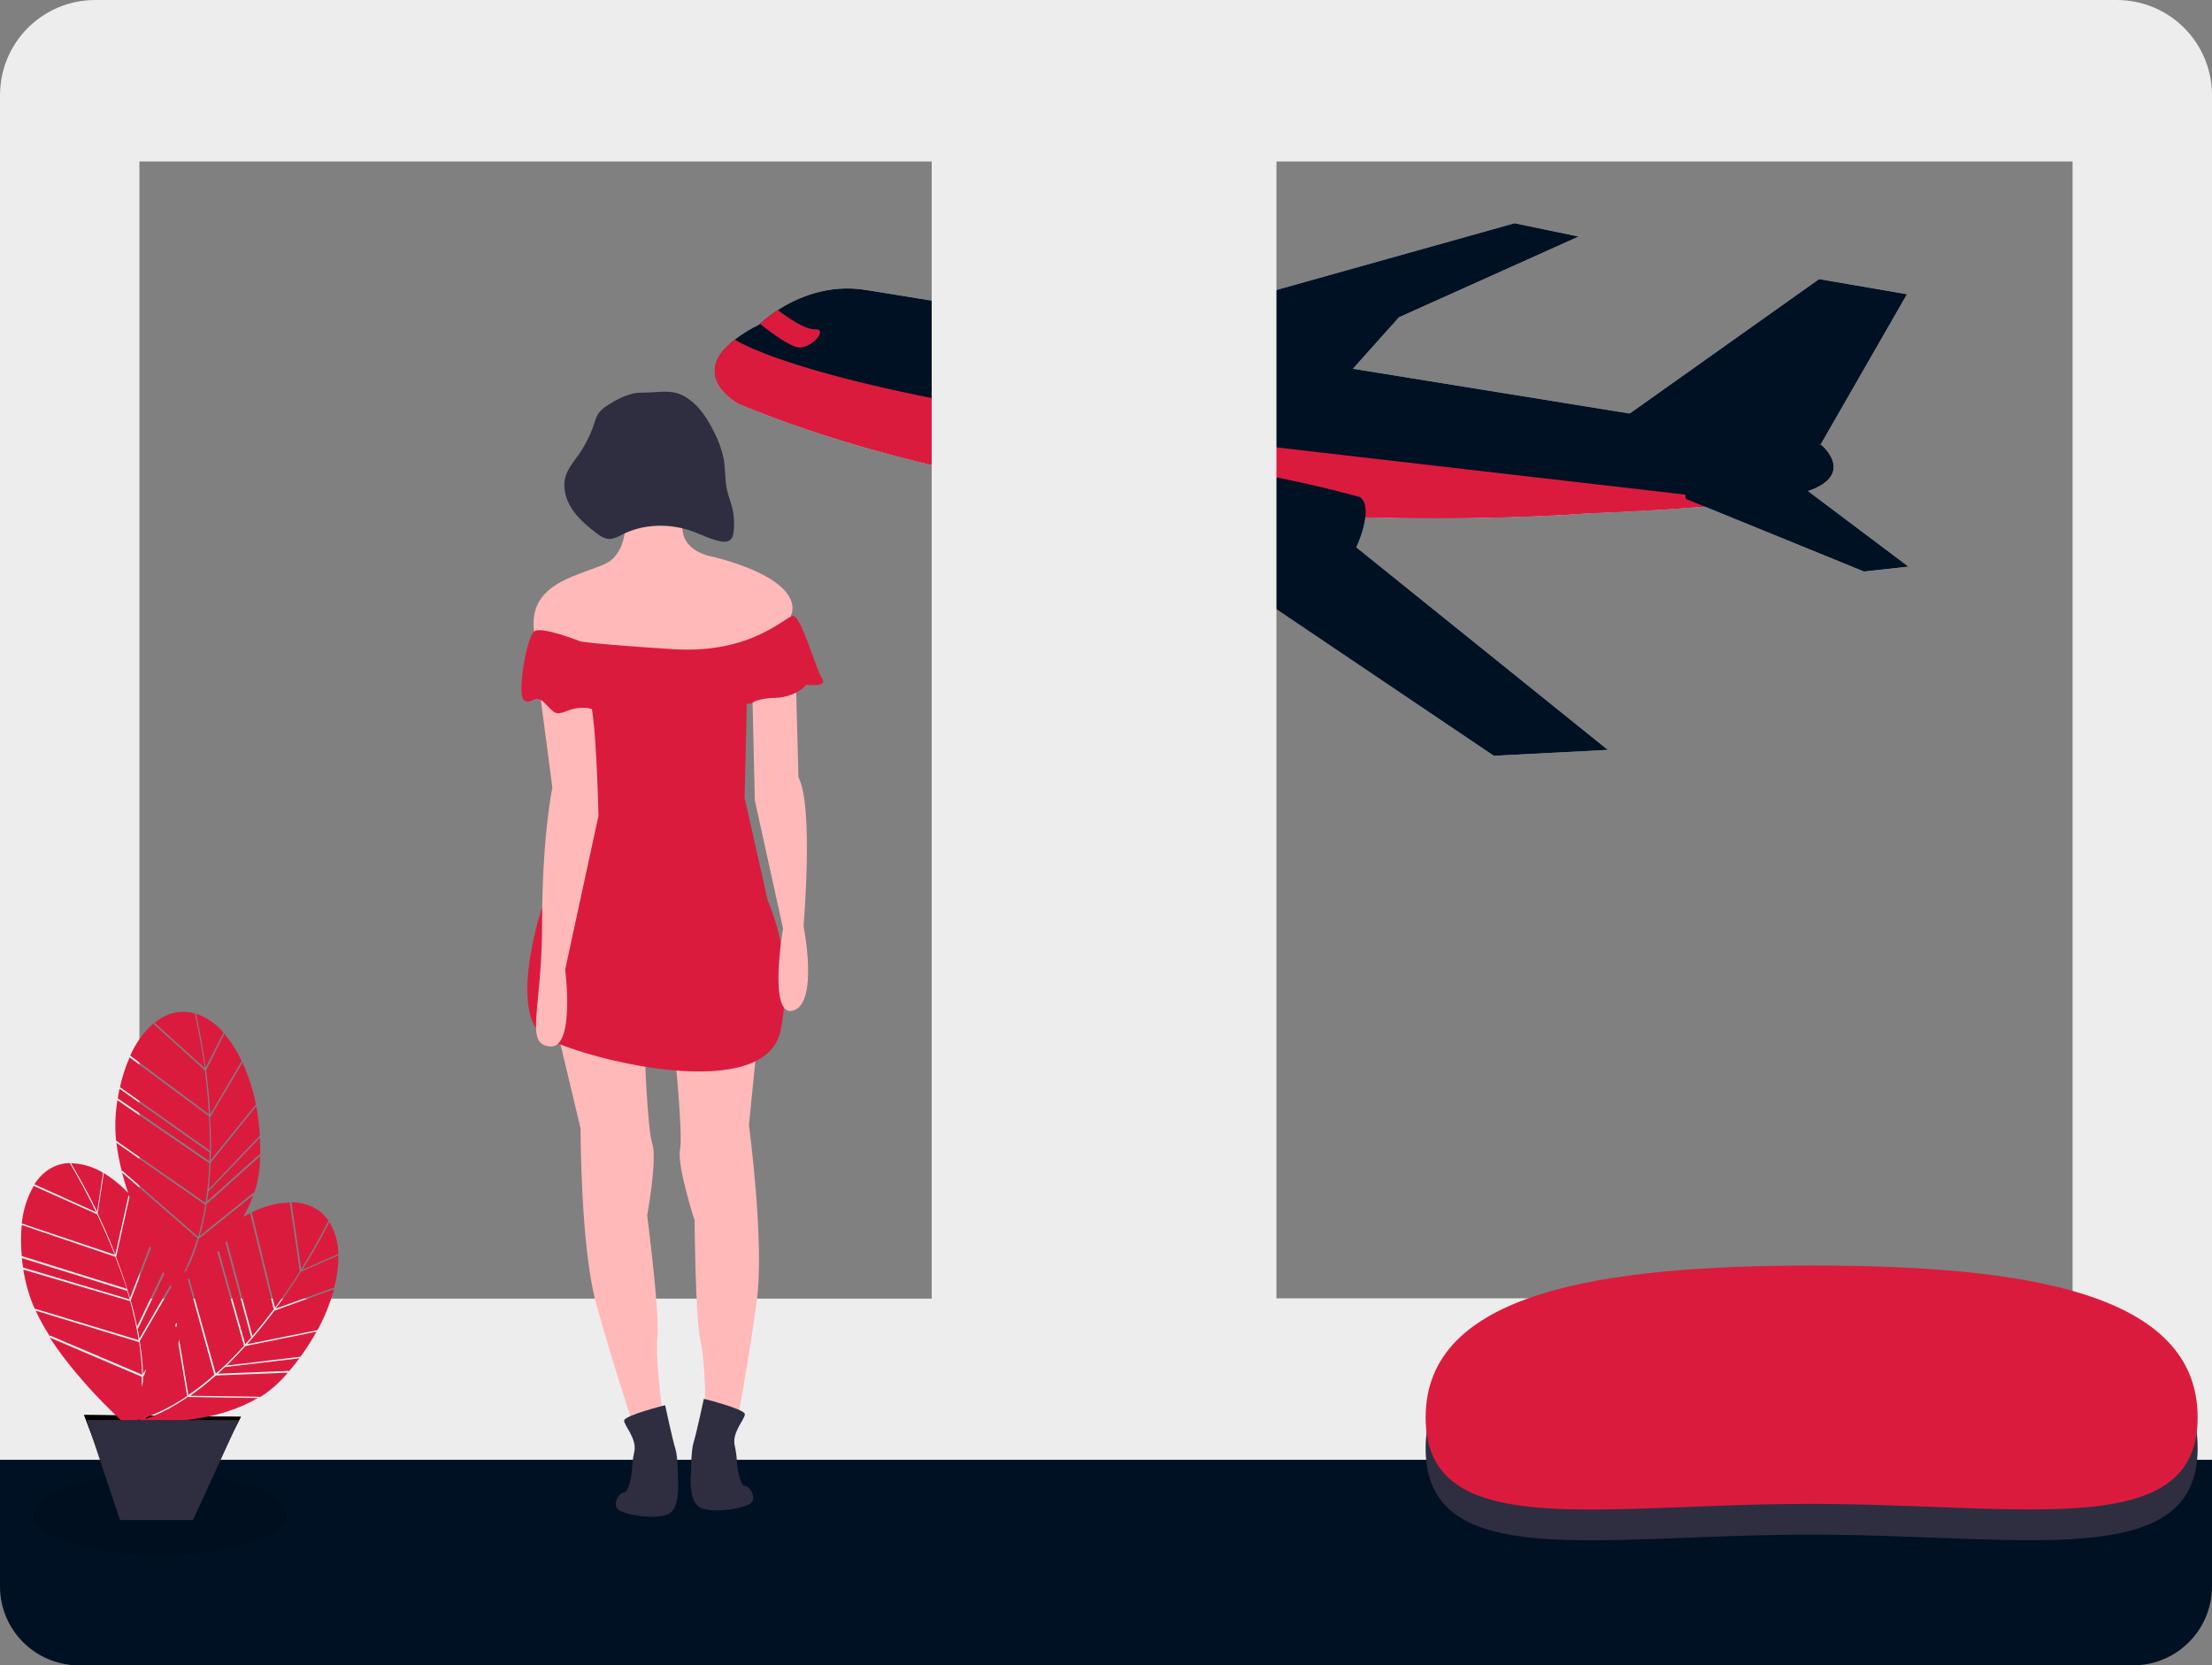
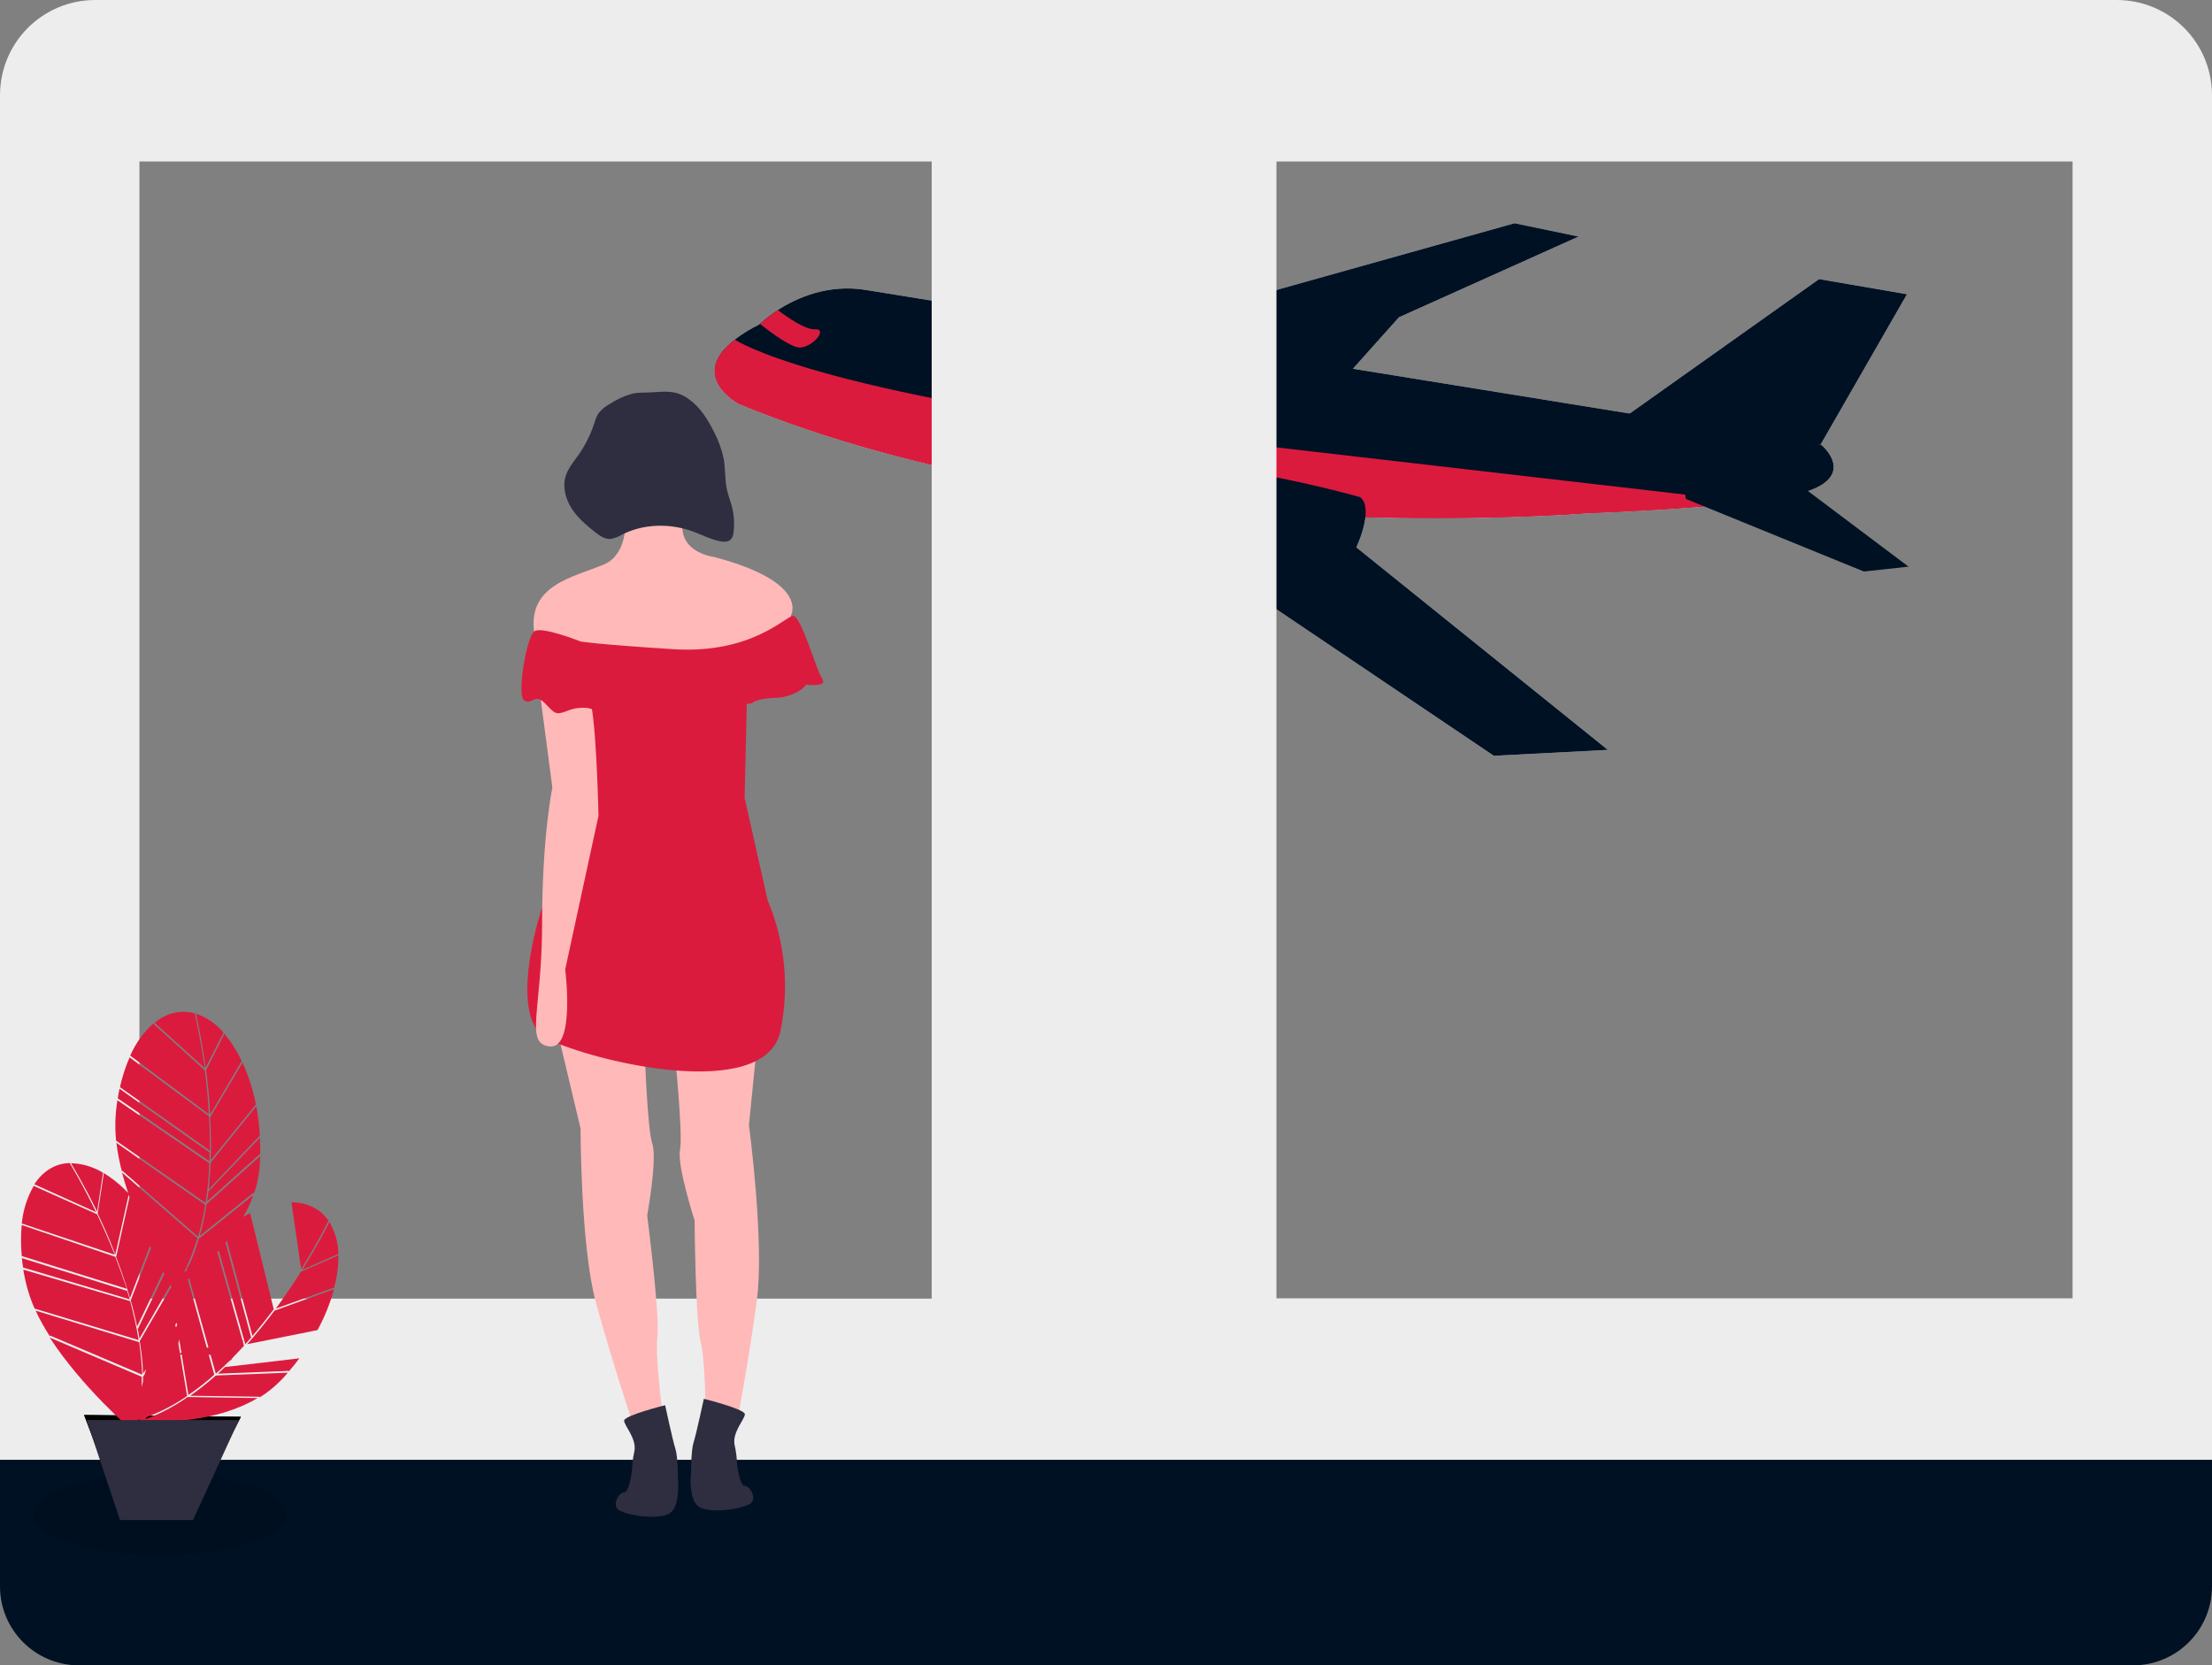
<svg xmlns="http://www.w3.org/2000/svg" version="1.1" id="ff12c56c-9546-43e7-863d-a23d1c54bae3" x="0px" y="0px" width="863px" height="649.8px" viewBox="0 0 863 649.8" style="enable-background:new 0 0 863 649.8;" xml:space="preserve">
  <rect x="0" y="0" width="863" height="649.8" fill="#808080" stroke="none" />
  <style type="text/css"> .st0{fill:#F2F2F2;} .st1{fill:#001123;} .st2{fill:#DB1B3E;} .st3{opacity:0.1;enable-background:new ;} .st4{fill:#EDEDED;} .st5{fill:#2E2E40;enable-background:new ;} .st6{fill:#FFB9B9;} .st7{fill:#2E2E40;} .st8{fill:#A0616A;} .st9{fill:#2F2E41;} .st10{enable-background:new ;} </style>
  <path class="st0" d="M706,191.4c-4.9,1.8-13.4,3.3-23.3,4.4c-26.8,3.2-63.6,4.4-63.6,4.4s-189,15.7-330.7-42.6 c0,0-20.6-10.8-1.5-25.3c2.9-2.2,6.1-4.1,9.3-5.7c0,0,0.1-0.1,0.2-0.2c2.2-2,4.5-3.8,7-5.4c7.3-4.7,19.7-10.4,34.8-7.8l372.1,60.2 C710.5,173.3,724.1,184.8,706,191.4z" />
  <path class="st0" d="M631.8,164.2l77.9-55.3l34.3,5.9l-33.6,58.5C710.5,173.3,632.7,173.9,631.8,164.2z" />
  <polygon class="st0" points="435.7,130.6 590.9,87.1 615.9,92.3 545.8,123.8 523.9,148.3 " />
  <path class="st0" d="M682.7,195.9c-26.8,3.2-63.6,4.4-63.6,4.4s-189,15.7-330.7-42.6c0,0-20.6-10.8-1.5-25.3l0.1,0.3 c0,0,30.6,20.7,176.6,37.9L682.7,195.9z" />
-   <path class="st0" d="M657.8,194.7l69.4,28.3l17.4-1.9l-41.5-31.2C703.1,189.9,652.9,179.2,657.8,194.7z" />
  <path class="st0" d="M627.3,292.6l-44.5,2.3l-125.2-84.4l-23.2-15.7l-11.3-7.6c21.2-17.9,107.6,6.8,107.6,6.8 c1.7,1.4,2.2,3.7,2.1,6.3c-0.1,4.8-2.4,10.5-3.3,12.5c-0.2,0.5-0.3,0.8-0.3,0.8L627.3,292.6z" />
  <path class="st1" d="M706,191.4c-4.9,1.8-13.4,3.3-23.3,4.4c-26.8,3.2-63.6,4.4-63.6,4.4s-189,15.7-330.7-42.6 c0,0-20.6-10.8-1.5-25.3c2.9-2.2,6.1-4.1,9.3-5.7c0,0,0.1-0.1,0.2-0.2c2.2-2,4.5-3.8,7-5.4c7.3-4.7,19.7-10.4,34.8-7.8l372.1,60.2 C710.5,173.3,724.1,184.8,706,191.4z" />
  <path class="st1" d="M631.8,164.2l77.9-55.3l34.3,5.9l-33.6,58.5C710.5,173.3,632.7,173.9,631.8,164.2z" />
  <polygon class="st1" points="435.7,130.6 590.9,87.1 615.9,92.3 545.8,123.8 523.9,148.3 " />
  <path class="st2" d="M682.7,195.9c-26.8,3.2-63.6,4.4-63.6,4.4s-189,15.7-330.7-42.6c0,0-20.6-10.8-1.5-25.3l0.1,0.3 c0,0,30.6,20.7,176.6,37.9L682.7,195.9z" />
  <path class="st1" d="M657.8,194.7l69.4,28.3l17.4-1.9l-41.5-31.2C703.1,189.9,652.9,179.2,657.8,194.7z" />
  <path class="st2" d="M312.1,135.6c-3.3,0.1-10.9-5.5-15.6-9.2c2.2-2,4.5-3.8,7-5.4c3.8,2.9,10.6,7.6,14.3,7.5 C323.3,128.1,317.1,135.5,312.1,135.6z" />
  <path class="st1" d="M627.3,292.6l-44.5,2.3l-125.2-84.4l-23.2-15.7l-11.3-7.6c21.2-17.9,107.6,6.8,107.6,6.8 c1.7,1.4,2.2,3.7,2.1,6.3c-0.1,4.8-2.4,10.5-3.3,12.5c-0.2,0.5-0.3,0.8-0.3,0.8L627.3,292.6z" />
  <title>late at night</title>
  <path class="st1" d="M0,541.8h863l0,0V619c0,17-13.8,30.8-30.8,30.8l0,0H30.8C13.8,649.8,0,636,0,619c0,0,0,0,0,0V541.8L0,541.8z" />
  <ellipse class="st3" cx="62.5" cy="590.8" rx="49.5" ry="16" />
  <path class="st4" d="M808.6,0H37.2C16.6,0,0,16.6,0,37.2l0,0v532.4h863V37.2C863,16.6,846.4,0,825.8,0l0,0H808.6z M54.4,63h309.1 v443.7H54.4V63z M808.6,506.6H498V63h310.6V506.6z" />
-   <path class="st5" d="M857.4,565.1c0,48.7-67.9,33.7-151.1,33.7s-150.1,15.1-150.1-33.7s67.9-59.3,151.1-59.3 S857.4,516.4,857.4,565.1z" />
-   <path class="st2" d="M857.4,553.1c0,48.7-67.9,33.7-151.1,33.7s-150.1,15.1-150.1-33.7s67.9-59.3,151.1-59.3 S857.4,504.4,857.4,553.1z" />
  <path class="st6" d="M296.5,396l-4.3,43c0,0,6.1,45.6,3.1,68.2s-7.7,47.5-7.7,47.5l-12.3-1.4c0,0,0-22.2-2-30s-2.3-47.1-2.3-47.1 s-6.9-21.3-5.7-27.5s-2-37.1-2-37.1L296.5,396z" />
  <path class="st6" d="M216.5,398.3l10,42c0,0,0,46,6,68s14,46,14,46l12-3c0,0-3-22-2-30s-4-47-4-47s4-22,2-28s-3-37-3-37L216.5,398.3 z" />
  <path class="st7" d="M263.5,587.5c-0.4,1.1-1.1,2.1-2,2.8c-2.5,1.9-8.6,1.8-13.4,1c-0.1,0-0.3-0.1-0.4-0.1c-2.1-0.3-4.2-0.9-6.2-1.9 c-3-2,0-7,2-7s3-8,3-8c0.1-2.7,0.4-5.4,1-8c1-5-4-10-4-12s16-6,16-6s3,14,4,17s1,12,1,12S265.1,583.4,263.5,587.5z" />
  <path class="st7" d="M270.5,585c0.4,1.1,1.1,2.1,2,2.8c2.5,1.9,8.6,1.8,13.5,1c0.1,0,0.3-0.1,0.4-0.1c2.1-0.3,4.2-0.9,6.2-1.9 c3-2,0-7-2-7s-3-8-3-8c-0.1-2.7-0.4-5.4-1-8c-1-5,4-10,4-12s-16-6-16-6s-3,14-4,17s-1,12-1,12S268.9,580.9,270.5,585z" />
  <circle class="st8" cx="256" cy="182.8" r="22" />
  <path class="st6" d="M243.5,195.3c0,0,4,20-8,25s-30,8-27,27s93,9,97,2s3-9,3-9s8-13-30-23c0,0-17-2-11-18S243.5,195.3,243.5,195.3z " />
  <path class="st2" d="M221.5,266.3c0,0,6,61-1,68s-25,62-7,71s85,25,91-3c3.5-17.1,1.8-34.9-5-51l-9-40l1-43L221.5,266.3z" />
  <path class="st6" d="M210.5,269.3l5,38c0,0-4,19-4,53s-7,47,3,48s6-30,6-30l13-60c0,0-1-45-4-46S210.5,269.3,210.5,269.3z" />
-   <path class="st6" d="M293.5,269.3l1,43l11,50c0,0-6,35,4,32s4-33,4-33s4-47-2-58l-1-39L293.5,269.3z" />
  <path class="st9" d="M237.6,157.8c-1.6,0.9-3.1,2.1-4.2,3.6c-0.7,1.2-1.2,2.5-1.6,3.9c-1.4,4.3-3.5,8.5-6.1,12.2 c-1.9,2.6-4,5.2-5,8.2c-1.3,4.2-0.1,8.8,2.2,12.5s5.7,6.6,9.1,9.3c1.9,1.5,4,3,6.3,2.8c1.5-0.3,2.9-0.8,4.2-1.6 c8.5-4.4,18.9-4.6,27.9-1.3c3.5,1.3,6.9,3.1,10.6,3.8c1.4,0.3,2.9,0.3,4-0.6c0.8-0.8,1.2-1.9,1.2-3.1c0.4-3.2,0.2-6.5-0.6-9.7 c-0.6-2.3-1.5-4.5-2-6.8c-0.8-3.9-0.6-7.9-1.2-11.8c-0.8-3.8-2.1-7.4-3.9-10.8c-2.4-4.8-5.4-9.6-9.8-12.7c-5-3.6-9.2-2.9-14.9-2.6 c-2.7,0.2-5.1-0.1-7.8,0.7C243,154.7,240.2,156.1,237.6,157.8z" />
  <path class="st2" d="M226.5,250.3c0,0-15-6-18-4s-7,25-4,27s4-3,8,1s4,5,9,3s10-1,10,0s61-2,62-3s5-2,9-2s9-2,11-4s0-1,3-1s6,0,4-3 s-8-24-11-24s-16,15-47,13S226.5,250.3,226.5,250.3z" />
  <polygon class="st9" points="75.3,589.1 46.8,589.1 32.8,552.1 94,552.8 " />
  <polygon class="st10" points="75.3,589.1 46.8,589.1 32.8,552.1 94,552.8 " />
  <path class="st2" d="M80.4,417.6c0.7,5.2,1.3,11.1,1.6,17.3L94.3,414l0.1,0.3c-1.8-4-4.2-7.8-7.1-11.2l0.2,0.3L80.4,417.6z" />
  <path class="st2" d="M87.2,402.9c-2.7-3.2-6.2-5.7-10.2-7.2c-0.2-0.1-0.4-0.1-0.6-0.2c0.3,1.4,2.3,9.6,3.8,21.2L87.2,402.9z" />
  <path class="st2" d="M81.3,464.9c-0.2,1.3-0.3,2.6-0.5,3.9l20.6-18.5l0.1,0.3c0.1-2.2,0-4.5-0.1-6.7l-20.1,21L81.3,464.9z" />
  <path class="st2" d="M82.2,452.7L99.8,431l0.1,0.3c-1.1-5.8-2.9-11.4-5.3-16.7L82,435.9C82.3,441.7,82.4,447.3,82.2,452.7z" />
  <path class="st2" d="M81.6,435.6l-31-23l0.1-0.3c-1.7,3.8-3,7.8-3.9,11.9l35.1,24.8C81.9,444.3,81.8,439.8,81.6,435.6z" />
  <path class="st2" d="M81.7,453.1c0-1.1,0.1-2.3,0.1-3.4l-35.2-24.9l0.1-0.3c-0.3,1.4-0.6,2.9-0.8,4.4l0.1-0.3L81.7,453.1z" />
  <path class="st2" d="M81.4,464.1l19.9-20.9l0.1,0.3c-0.2-4-0.7-8-1.4-11.9l-17.8,22C82,457.3,81.7,460.8,81.4,464.1z" />
  <path class="st2" d="M47.6,457.2l0.1-0.4l29.6,25.8c1.2-4.1,2.1-8.3,2.8-12.5l-34.7-24.2C45.9,449.7,46.6,453.5,47.6,457.2z" />
  <path class="st2" d="M76,395.6l0.2-0.1c-5.7-1.7-11.2-0.3-15.9,3.6l19.6,17.7C78.1,404.2,76,395.7,76,395.6z" />
  <path class="st2" d="M99.1,465.7c1.2-3.4,1.9-6.8,2.2-10.4c0.1-1.4,0.2-2.8,0.2-4.2l-20.9,18.7c-0.1,0.4-0.1,0.8-0.2,1.2 c-0.6,3.8-1.5,7.6-2.5,11.3l21.1-17L99.1,465.7z" />
  <path class="st2" d="M79.9,417.6l-20-18.1l0.1-0.3c-4,3.5-7.1,7.9-9.2,12.7l30.7,22.9C81.2,428.6,80.6,422.8,79.9,417.6z" />
  <path class="st2" d="M80.2,469.4L80.2,469.4c0.8-5.1,1.3-10.3,1.5-15.5l-35.9-24.6c-0.3,2.1-0.6,4.2-0.7,6.4 c-0.2,3.1-0.1,6.3,0.2,9.4L80.2,469.4z" />
  <path class="st2" d="M132,489.5l0,0.3l-14.6,6.4c-2.8,4.5-6.1,9.4-9.8,14.4l22.8-8.2l-0.1,0.3C131.5,498.4,132.1,494,132,489.5z" />
  <path class="st2" d="M132,489.3c0-4.2-1.2-8.3-3.2-12c-0.1-0.2-0.2-0.3-0.3-0.5c-0.6,1.3-4.4,8.8-10.6,18.7L132,489.3z" />
  <path class="st2" d="M87.9,533.3c-1,0.9-1.9,1.8-2.9,2.7l27.7-1.1l-0.1,0.3c1.5-1.7,2.9-3.4,4.2-5.2l-28.9,3.4L87.9,533.3z" />
  <path class="st2" d="M96.4,524.5l27.4-5.5l-0.1,0.3c2.8-5.1,5.1-10.6,6.6-16.3l-23.2,8.4C103.5,516.1,100,520.5,96.4,524.5z" />
-   <path class="st2" d="M88.5,532.8l28.6-3.4l-0.1,0.3c2.4-3.2,4.5-6.6,6.5-10.1l-27.7,5.6C93.3,527.9,90.9,530.4,88.5,532.8z" />
+   <path class="st2" d="M88.5,532.8l-0.1,0.3c2.4-3.2,4.5-6.6,6.5-10.1l-27.7,5.6C93.3,527.9,90.9,530.4,88.5,532.8z" />
  <path class="st2" d="M56.8,553.7c0.2-0.2,0.3-0.5,0.5-0.8c5.6-2.1,10.8-4.8,15.7-8.2l-3.4-20.4c0.1-0.6,0.2-1.1,0.3-1.7l3.6,21.7 c3.5-2.4,6.9-5,10.1-7.9l-10.3-37.2c0.2-0.1,0.4-0.3,0.5-0.4L84.2,536l0,0c3.9-3.4,7.5-7.1,11-10.9l-10.4-36.6 c0.2-0.2,0.3-0.4,0.5-0.6l10.4,36.6c0.8-0.9,1.5-1.7,2.3-2.6l-10-37.1c0.2-0.2,0.3-0.4,0.5-0.6l10,37.1c3-3.6,5.8-7.1,8.3-10.4 l-9.2-37.5l0.3-0.2c-1,0.5-2,1-3,1.6c1.6-2.7,2.9-5.6,3.9-8.5l-21.3,17.1c-1,3.5-2.2,6.9-3.7,10.1c-0.3,0.5-0.7,1-1,1.5l0.1,0.4 c-0.1,0.3-0.3,0.6-0.4,0.9l-0.2-0.6c-0.2,0.4-0.5,0.8-0.7,1.1c2.2-4.4,4.1-8.9,5.4-13.7l-29.4-25.6c0.7,2.7,1.5,5.3,2.4,8 c-2.9-3.1-6.1-5.7-9.7-7.9l0.2,0.2l-2.4,15.7c2.3,4.8,4.7,10.2,6.9,16l5.2-23.3c0.1,0.3,0.2,0.6,0.3,1l-5.2,23.3 c2.1,5.5,3.9,10.8,5.4,16l7.8-20.3c0.1,0.2,0.2,0.5,0.4,0.7l-7.9,20.5c1,3.5,1.8,6.9,2.5,10.2l10.2-21.3c0.1,0.2,0.2,0.4,0.4,0.7 l-10.3,21.5l-0.1-0.1c0.3,1.3,0.5,2.6,0.7,3.9l12.1-20.9c0.1,0.2,0.3,0.4,0.4,0.6l-12.4,21.3c0.1,0.4,0.1,0.8,0.2,1.2 c0.6,3.8,1,7.6,1.1,11.5l1.2-1.8c-0.2,0.7-0.3,1.3-0.5,1.9l-0.7,1.1c0,0.6,0,1.2,0,1.8c-0.2,0.8-0.3,1.5-0.5,2.2c0-1.3,0-2.7,0-4 l-35.9-15.3c12.5,19.3,32,36.2,33.3,37.2c0.5-1.7,0.9-3.4,1.3-5.1c0.2-0.1,0.4-0.1,0.6-0.2c0,0.2-0.1,0.4-0.1,0.6 c-0.1,0-0.2,0.1-0.3,0.1c0.1,0,0.2,0,0.3,0c-0.2,1.2-0.5,2.4-0.8,3.5c0.6-0.8,1.4-1.9,2.4-3.4c7.8,0.4,28.5,0.4,44.4-9.1l-27.3-0.4 C68.1,548.7,62.6,551.6,56.8,553.7z M68.4,516.9l0.5-0.8l0.2,1l-0.5,0.8L68.4,516.9z" />
  <path class="st2" d="M128.1,476.5l0.2,0c-3.3-4.9-8.4-7.3-14.6-7.4l3.8,26.1C124.2,484.5,128,476.6,128.1,476.5z" />
  <path class="st2" d="M83.3,537.5c-2.9,2.5-5.9,4.9-9.1,7.1l27.1,0.4l-0.1,0.3c3-1.8,5.8-4.1,8.3-6.6c1-1,1.9-2,2.8-3.1l-28,1.1 C83.9,536.9,83.6,537.2,83.3,537.5z" />
-   <path class="st2" d="M98.2,473.1l9.1,37.2c3.7-5,6.9-9.8,9.7-14.2l-3.9-26.7l0.3-0.2C108.1,469.3,102.9,470.6,98.2,473.1z" />
  <path class="st2" d="M40.2,457.6c-3.6-2.2-7.7-3.5-11.9-3.7c-0.2,0-0.4,0-0.6,0c0.7,1.2,5.1,8.4,10.2,18.9L40.2,457.6z" />
  <path class="st2" d="M45,490.4L8.5,478l0-0.4c-0.4,4.2-0.4,8.4,0,12.5l41,12.8C48,498.5,46.5,494.3,45,490.4z" />
  <path class="st2" d="M50.6,507c-0.3-1.1-0.6-2.2-1-3.3L8.5,490.9l0-0.4c0.1,1.5,0.3,3,0.6,4.5l0-0.4L50.6,507z" />
  <path class="st2" d="M55.5,536.4c-0.2-4.3-0.6-8.5-1.2-12.7l-40.4-12.3c1.6,3.5,3.5,6.8,5.6,10.1l0-0.4L55.5,536.4z" />
  <path class="st2" d="M27.3,454l0.1-0.2c-5.9,0.1-10.7,3.2-14,8.3L37.5,473C32,461.6,27.4,454.1,27.3,454z" />
  <path class="st2" d="M37.9,473.8l-24.6-11l0-0.3c-2.7,4.6-4.3,9.7-4.8,14.9l36.3,12.2C42.5,483.9,40.1,478.5,37.9,473.8z" />
  <path class="st2" d="M54.1,522.9c-0.8-5.1-2-10.2-3.3-15.2L9.1,495.4c0.3,2.1,0.8,4.2,1.3,6.3c0.8,3,1.8,6,3.1,8.9L54.1,522.9 L54.1,522.9z" />
  <polygon class="st7" points="75.3,593.1 46.8,593.1 33.8,554.1 93.2,554.1 " />
</svg>